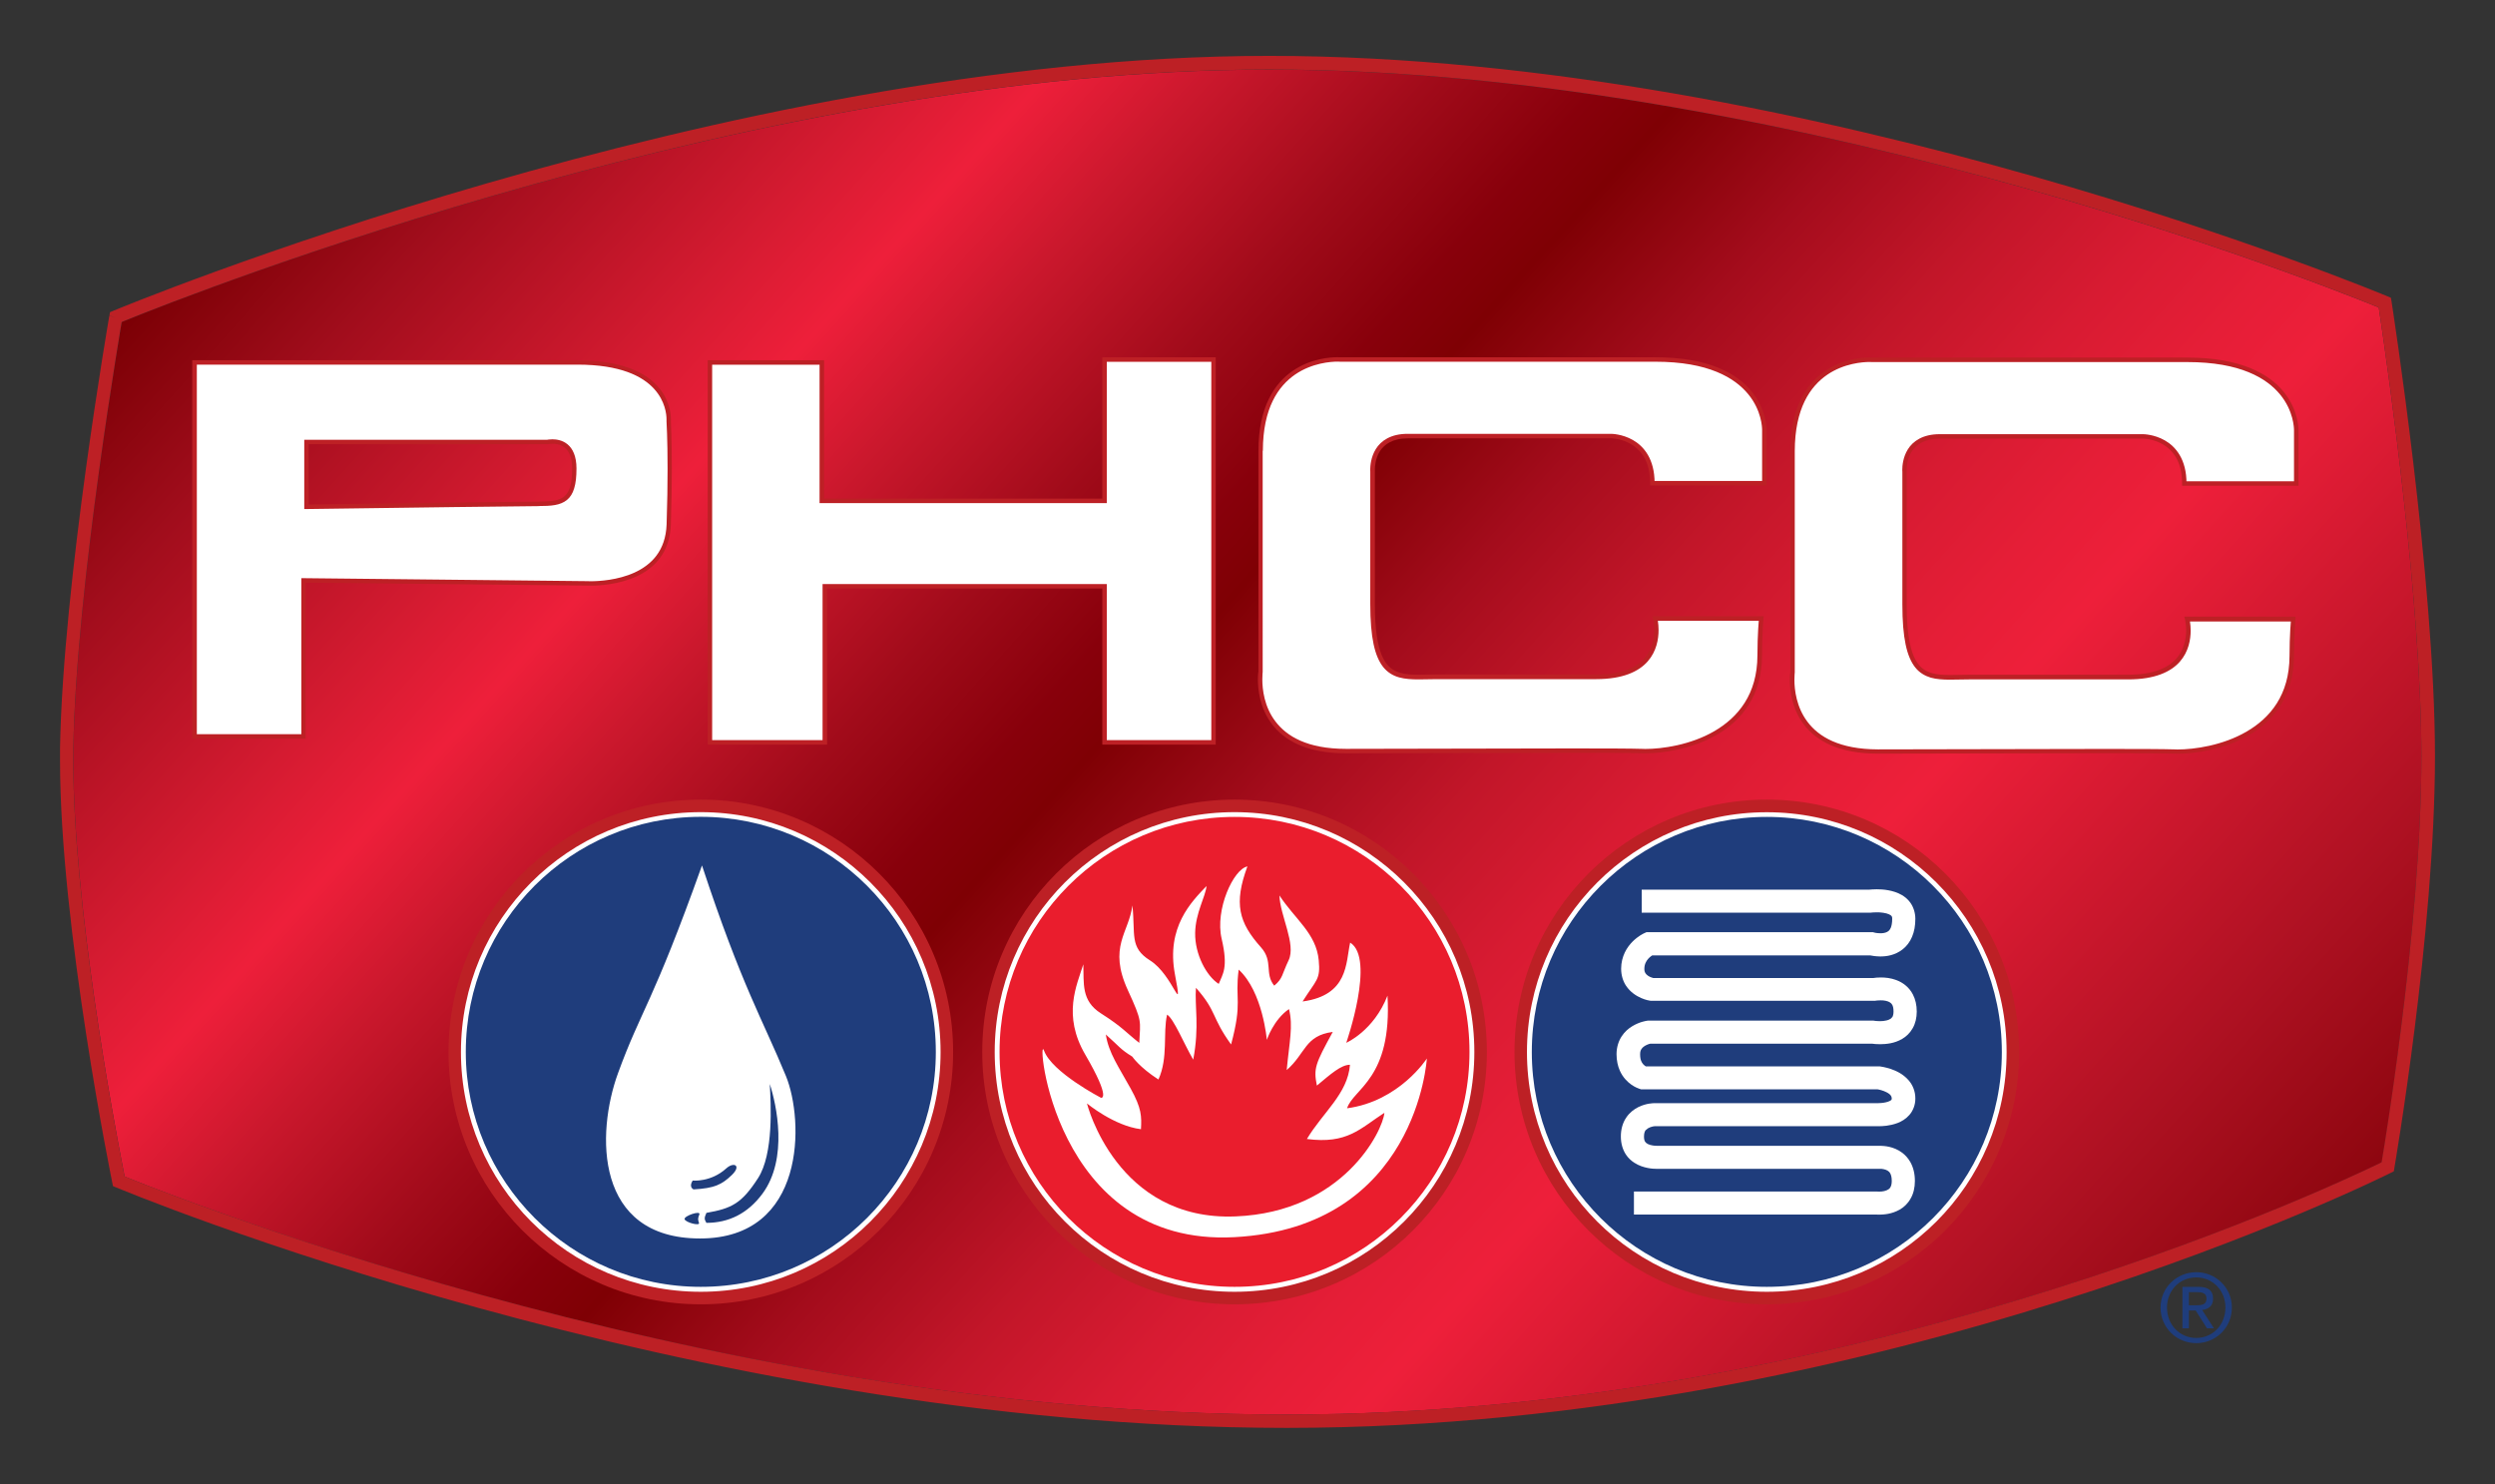
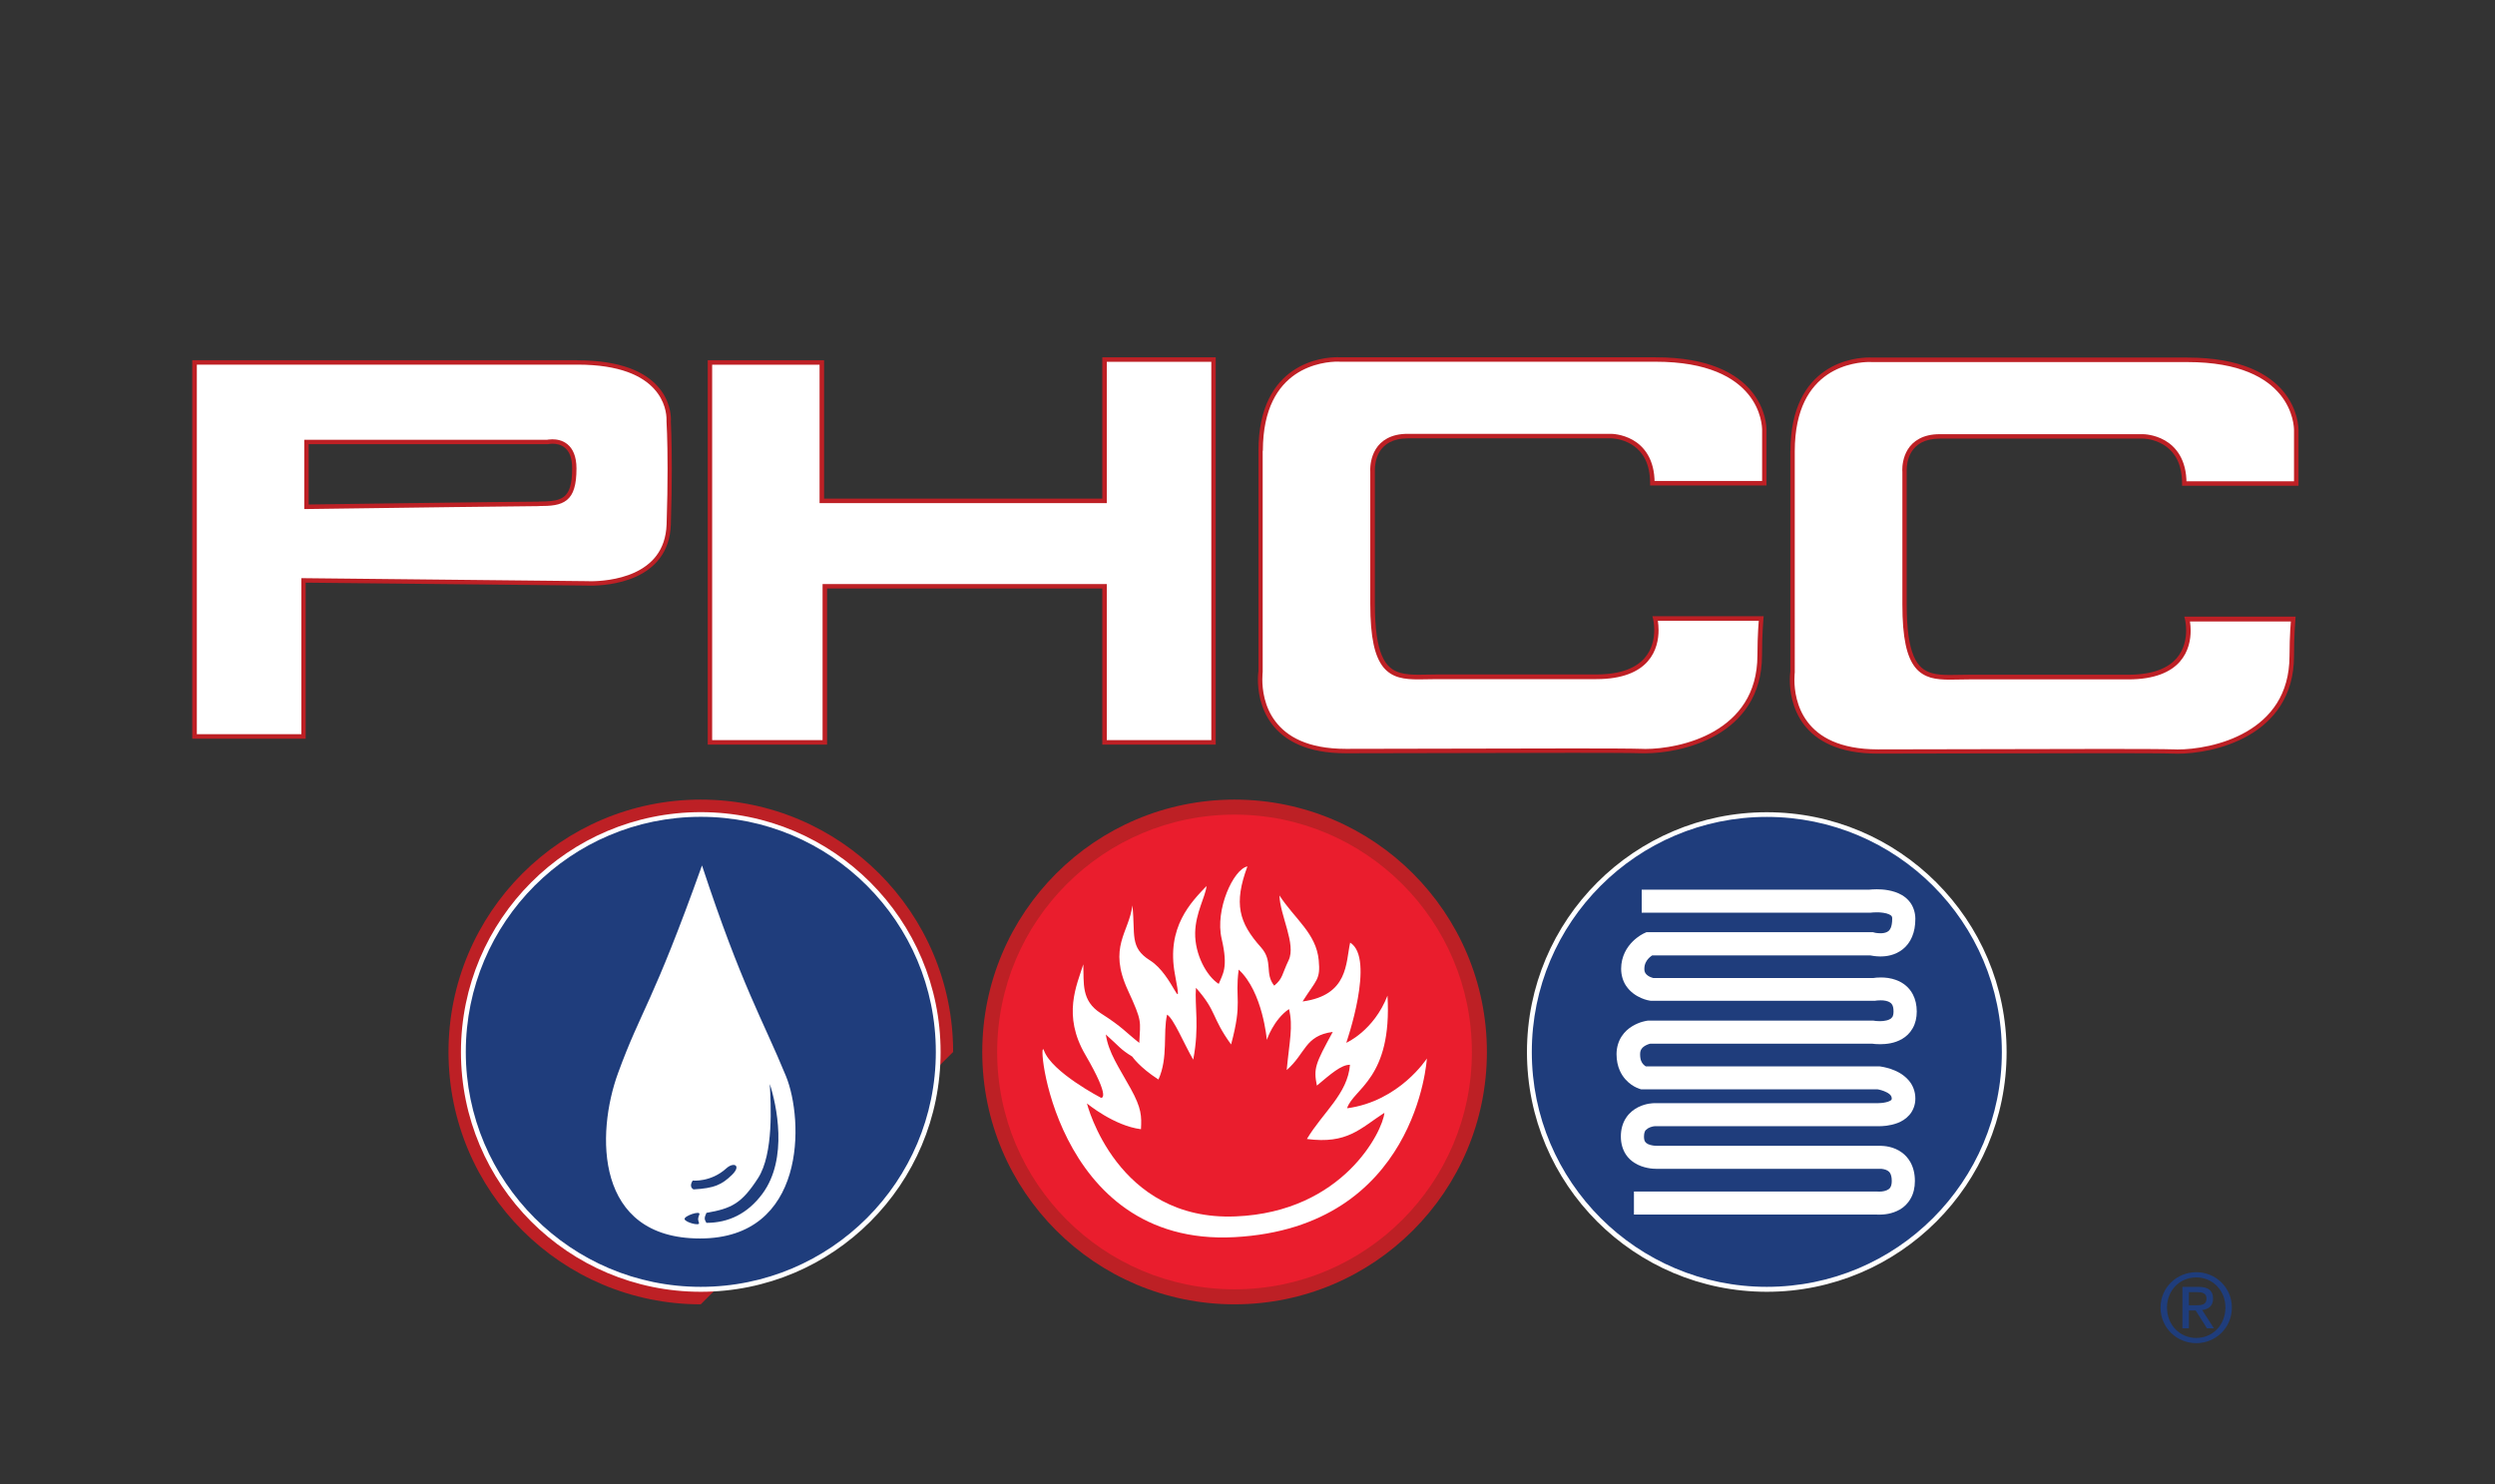
<svg xmlns="http://www.w3.org/2000/svg" xmlns:xlink="http://www.w3.org/1999/xlink" version="1.1" id="Layer_1" x="0px" y="0px" viewBox="0 0 282.66 168.14" style="enable-background:new 0 0 282.66 168.14;" xml:space="preserve">
  <rect x="0" y="0" width="282.66" height="168.14" fill="#333333" stroke="none" />
  <style type="text/css">
	
		.st0{clip-path:url(#SVGID_00000011007840231133632200000005132504703969783958_);fill:url(#SVGID_00000075843120855465776840000010546009366831365295_);}
	.st1{fill:#1F3D7C;}
	.st2{fill:#BD2025;}
	.st3{fill:#EA1D2D;}
	.st4{fill:#FFFFFF;}
</style>
  <g>
    <g>
      <defs>
-         <path id="SVGID_1_" d="M270.48,127.63c-0.21,1.4-0.39,2.51-0.52,3.27c-0.06,0.34-0.1,0.6-0.13,0.79     c-0.09,0.04-0.19,0.09-0.31,0.15c-6.48,3.14-60.73,28.42-123.77,28.42c-33.63,0-66.64-6.78-91.24-13.56     c-12.3-3.39-22.49-6.78-29.61-9.33c-3.56-1.27-6.35-2.33-8.25-3.07c-0.95-0.37-1.67-0.66-2.16-0.86     c-0.15-0.06-0.26-0.11-0.37-0.15c-0.04-0.21-0.1-0.5-0.17-0.88c-1.13-5.76-5.64-29.95-5.64-46.23c0-0.49,0.01-0.97,0.01-1.45     c0.16-9.27,1.55-21.46,2.9-31.3c0.67-4.93,1.34-9.27,1.83-12.38c0.25-1.56,0.45-2.8,0.59-3.66c0.07-0.39,0.12-0.69,0.16-0.91     c0.11-0.05,0.24-0.1,0.4-0.16c7.77-3.16,72.07-28.45,129.58-28.44c30.67,0,62.21,6.78,86.07,13.56     c11.93,3.39,21.95,6.78,28.97,9.33c3.51,1.27,6.28,2.33,8.17,3.07c0.94,0.37,1.67,0.66,2.16,0.86c0.13,0.05,0.25,0.1,0.34,0.14     c0.04,0.23,0.08,0.55,0.14,0.96c0.94,6.27,4.7,32.53,4.69,49.91c0,9.93-1.14,21.54-2.29,30.64     C271.48,120.91,270.91,124.84,270.48,127.63z" />
-       </defs>
+         </defs>
      <clipPath id="SVGID_00000096749964685554014690000001063772456290306222_">
        <use xlink:href="#SVGID_1_" style="overflow:visible;" />
      </clipPath>
      <linearGradient id="SVGID_00000057831814805729876110000006341158215079885728_" gradientUnits="userSpaceOnUse" x1="-167.744" y1="484.785" x2="-164.842" y2="484.785" gradientTransform="matrix(68.716 61.439 61.439 -68.716 -18211.232 43617.719)">
        <stop offset="0" style="stop-color:#7C0005" />
        <stop offset="0.071" style="stop-color:#A10D1C" />
        <stop offset="0.173" style="stop-color:#D51B31" />
        <stop offset="0.221" style="stop-color:#EE1F3A" />
        <stop offset="0.272" style="stop-color:#CB182D" />
        <stop offset="0.344" style="stop-color:#A10B1A" />
        <stop offset="0.399" style="stop-color:#88000B" />
        <stop offset="0.428" style="stop-color:#7F0004" />
        <stop offset="0.495" style="stop-color:#A40C1C" />
        <stop offset="0.558" style="stop-color:#C21629" />
        <stop offset="0.616" style="stop-color:#D81B32" />
        <stop offset="0.665" style="stop-color:#E61E37" />
        <stop offset="0.7" style="stop-color:#EE1F3A" />
        <stop offset="0.863" style="stop-color:#AE1122" />
        <stop offset="1" style="stop-color:#7C0005" />
      </linearGradient>
-       <polygon style="clip-path:url(#SVGID_00000096749964685554014690000001063772456290306222_);fill:url(#SVGID_00000057831814805729876110000006341158215079885728_);" points="    126.5,-124.31 350.06,75.58 156.16,292.45 -67.4,92.56   " />
    </g>
    <path class="st1" d="M247.98,147.88h0.76c0.64,0,1.24-0.03,1.24-0.77c0-0.62-0.54-0.72-1.03-0.72h-0.97V147.88z M247.25,145.79   h1.82c1.12,0,1.65,0.44,1.65,1.34c0,0.85-0.54,1.2-1.24,1.28l1.34,2.08h-0.79l-1.28-2.02h-0.77v2.02h-0.73V145.79z M248.82,151.58   c1.86,0,3.3-1.48,3.3-3.45c0-1.92-1.44-3.41-3.3-3.41c-1.88,0-3.32,1.48-3.32,3.41C245.5,150.09,246.94,151.58,248.82,151.58    M248.82,144.13c2.19,0,4.03,1.73,4.03,4c0,2.31-1.84,4.04-4.03,4.04c-2.21,0-4.05-1.73-4.05-4.04   C244.77,145.86,246.62,144.13,248.82,144.13" />
-     <path class="st2" d="M13.13,35.93l0.29,0.7c0,0,0.26-0.11,0.78-0.32c7.77-3.15,72.07-28.45,129.58-28.44   c30.67,0,62.21,6.78,86.07,13.56c11.93,3.39,21.95,6.78,28.97,9.33c3.51,1.27,6.28,2.33,8.17,3.07c0.94,0.37,1.67,0.66,2.16,0.86   c0.48,0.2,0.73,0.3,0.73,0.3l0.29-0.7l-0.75,0.12c0,0,0.08,0.49,0.21,1.38c0.94,6.27,4.7,32.53,4.69,49.91   c0,9.93-1.14,21.54-2.29,30.64c-0.57,4.56-1.14,8.49-1.57,11.28c-0.21,1.4-0.39,2.51-0.52,3.27c-0.12,0.76-0.19,1.17-0.19,1.17   l0.75,0.13l-0.34-0.68c0,0-0.22,0.11-0.65,0.32c-6.48,3.14-60.73,28.42-123.77,28.42c-33.63,0-66.64-6.78-91.24-13.56   c-12.3-3.39-22.49-6.78-29.61-9.33c-3.56-1.27-6.35-2.33-8.25-3.07c-0.95-0.37-1.67-0.66-2.16-0.86c-0.49-0.2-0.74-0.3-0.74-0.3   l-0.29,0.7l0.74-0.15c0,0-0.09-0.45-0.25-1.27c-1.13-5.76-5.64-29.95-5.64-46.23c0-0.49,0.01-0.97,0.01-1.45   c0.16-9.27,1.55-21.46,2.9-31.3c0.67-4.93,1.34-9.27,1.83-12.38c0.25-1.56,0.45-2.8,0.59-3.66c0.15-0.86,0.23-1.33,0.23-1.33   L13.13,35.93l0.29,0.7L13.13,35.93l-0.75-0.13c0,0.02-5.24,30.13-5.58,48.91C6.8,85.19,6.8,85.69,6.8,86.18   c0,9.45,1.48,21.38,2.96,30.98c1.48,9.59,2.96,16.83,2.96,16.83l0.08,0.39l0.37,0.15c0.05,0.02,64.93,27.23,132.59,27.24   c67.67-0.01,125.04-28.87,125.1-28.9l0.34-0.17l0.06-0.38c0-0.02,4.59-26.55,4.6-46.63c0-20.08-4.92-51.51-4.92-51.53l-0.07-0.42   l-0.39-0.17c-0.05-0.01-64.92-27.23-126.69-27.24c-30.9,0-63.62,7.22-88.63,14.44c-25.01,7.22-42.3,14.43-42.32,14.44l-0.38,0.16   l-0.07,0.41L13.13,35.93z" />
    <path class="st2" d="M139.86,147.77c-15.79,0-28.58-12.8-28.58-28.59c0-15.79,12.8-28.59,28.58-28.59   c15.79,0,28.59,12.8,28.59,28.59C168.45,134.97,155.65,147.77,139.86,147.77" />
    <path class="st3" d="M139.86,146.07c-14.85,0-26.89-12.04-26.89-26.89c0-14.85,12.04-26.89,26.89-26.89s26.89,12.04,26.89,26.89   C166.75,134.03,154.71,146.07,139.86,146.07" />
-     <path class="st4" d="M139.86,146.07v-0.28c-7.35,0-14-2.98-18.82-7.8c-4.82-4.82-7.8-11.47-7.8-18.82c0-7.35,2.98-14,7.8-18.82   c4.82-4.82,11.47-7.8,18.82-7.8s14,2.98,18.82,7.8c4.82,4.82,7.8,11.47,7.8,18.82c0,7.35-2.98,14-7.8,18.82   c-4.82,4.82-11.47,7.8-18.82,7.8V146.07v0.28c15,0,27.17-12.16,27.17-27.17c0-15-12.16-27.17-27.17-27.17s-27.16,12.16-27.17,27.17   c0,15.01,12.16,27.17,27.17,27.17V146.07z" />
    <path class="st4" d="M139.99,137.81c-13.51,0.56-16.85-12.8-16.85-12.8s3.08,2.55,6.12,2.92c0.08-1.46,0.08-2.36-1.17-4.61   c-1.32-2.4-2.51-4.05-2.81-6.12c1.61,1.43,1.56,1.61,3,2.51c0,0,0.8,1.2,2.96,2.59c1.13-2.49,0.49-5.25,0.98-7.35   c0.75,0.45,1.91,3.3,2.96,5.1c0.72-3.75,0.15-6.12,0.31-8.14c2.4,2.7,1.72,3.3,3.98,6.42c1.32-4.92,0.41-4.99,0.86-8.48   c2.74,2.52,3.19,7.96,3.19,7.96s0.75-2.29,2.51-3.49c0.49,1.95,0.04,3.72-0.26,6.91c2.17-1.88,2.03-3.9,5.22-4.32   c-1.99,3.64-2.19,4.12-1.8,6.08c1.57-1.31,2.74-2.36,3.75-2.36c-0.26,3.3-3.08,5.4-4.88,8.41c4.58,0.6,6.01-1.17,8.78-2.97   C156.66,128.13,152.17,137.31,139.99,137.81 M152.61,125.56c0.72-2.25,5.13-3.34,4.58-12.76c-1.56,4-4.67,5.34-4.67,5.34   s3.33-9.56,0.44-11.35c-0.51,2.3-0.18,5.96-5.39,6.67c1.58-2.5,2.04-2.46,1.83-4.67c-0.28-3.04-2.71-4.67-4.45-7.34   c0.07,2.3,1.91,5.51,1.04,7.34c-0.79,1.65-0.63,2.04-1.63,2.88c-1.13-1.38-0.08-2.75-1.5-4.34c-2.52-2.82-3.1-4.95-1.54-9.17   c-1.58,0.31-3.69,4.89-2.92,8.19c0.78,3.33,0.11,4-0.33,5.12c-1.38-0.88-2.71-3.34-2.67-5.78c0.04-2.27,1.17-4.1,1.29-5.31   c-1.71,1.79-4.59,4.65-3.58,10.01c0.96,5.13-0.17,0.08-2.82-1.58c-2.36-1.48-1.64-2.92-2-6.23c-0.39,3.1-2.78,4.68-0.51,9.61   c1.67,3.63,1.4,3.41,1.29,5.96c-1.56-1.22-1.89-1.78-4.34-3.34c-2.27-1.44-1.92-3.42-2-5.56c-0.75,2.39-2.38,5.77,0.22,10.23   c3.01,5.17,1.78,4.89,1.78,4.89s-5.56-2.89-6.45-5.34c-0.89-2.45,0.89,22.24,21.58,21.13c20.68-1.11,21.79-20.24,21.79-20.24   S158.54,124.77,152.61,125.56" />
-     <path class="st2" d="M200.16,147.77c-15.79,0-28.58-12.8-28.58-28.59c0-15.79,12.8-28.59,28.58-28.59   c15.79,0,28.59,12.8,28.59,28.59C228.75,134.97,215.95,147.77,200.16,147.77" />
    <path class="st1" d="M200.16,146.07c-14.85,0-26.89-12.04-26.89-26.89c0-14.85,12.04-26.9,26.89-26.9c14.85,0,26.9,12.04,26.9,26.9   C227.06,134.03,215.02,146.07,200.16,146.07" />
    <path class="st4" d="M200.16,146.07v-0.28c-7.35,0-14-2.98-18.82-7.79c-4.82-4.82-7.8-11.47-7.8-18.82c0-7.35,2.98-14.01,7.8-18.83   c4.82-4.82,11.47-7.8,18.82-7.8c7.35,0,14,2.98,18.83,7.8c4.82,4.82,7.8,11.47,7.8,18.83c0,7.35-2.98,14-7.8,18.82   c-4.82,4.82-11.47,7.79-18.83,7.79V146.07v0.28c15.01,0,27.17-12.16,27.17-27.16c0-15.01-12.16-27.17-27.17-27.17   c-15,0-27.17,12.17-27.17,27.17c0,15,12.16,27.16,27.17,27.16V146.07z" />
    <path class="st4" d="M186.7,127.83c0.16-0.1,0.37-0.17,0.55-0.21l0.21-0.03l0.04,0h25.1c0.02,0,0.1,0,0.24,0   c0.4,0,1.22-0.02,2.13-0.36c0.45-0.17,0.94-0.45,1.35-0.92c0.41-0.47,0.68-1.15,0.67-1.86c0.01-0.82-0.32-1.56-0.75-2.05   c-0.66-0.76-1.46-1.1-2.08-1.31c-0.62-0.2-1.09-0.26-1.15-0.27l-0.08-0.01h-26.48c-0.08-0.05-0.19-0.13-0.29-0.24   c-0.17-0.2-0.35-0.47-0.35-1.13c0-0.31,0.07-0.46,0.15-0.59c0.12-0.2,0.38-0.38,0.64-0.49c0.13-0.06,0.25-0.09,0.33-0.11l0.02-0.01   h25.14c0.18,0.03,0.5,0.06,0.92,0.06c0.67-0.01,1.58-0.07,2.49-0.6c0.45-0.26,0.89-0.67,1.19-1.21c0.31-0.54,0.46-1.19,0.46-1.89   c0-0.73-0.15-1.38-0.44-1.94c-0.43-0.84-1.17-1.36-1.84-1.61c-0.67-0.26-1.3-0.31-1.79-0.31c-0.38,0-0.67,0.03-0.83,0.06h-24.96   c-0.13-0.03-0.39-0.12-0.59-0.26c-0.13-0.09-0.23-0.19-0.3-0.3c-0.06-0.11-0.11-0.23-0.11-0.47c0-0.3,0.06-0.53,0.16-0.73   c0.14-0.3,0.38-0.55,0.6-0.71c0.05-0.04,0.09-0.06,0.13-0.09h24.7c0.23,0.05,0.62,0.11,1.13,0.12c0.71,0,1.67-0.12,2.56-0.82   c0.43-0.34,0.81-0.83,1.05-1.41c0.25-0.59,0.37-1.26,0.37-2.03c0-0.68-0.21-1.34-0.57-1.84c-0.27-0.38-0.62-0.66-0.96-0.86   c-0.52-0.3-1.05-0.45-1.54-0.54c-0.49-0.09-0.94-0.11-1.31-0.11c-0.38,0-0.67,0.03-0.82,0.04h-25.8v2.61h25.94l0.08-0.01   c0.03,0,0.27-0.03,0.59-0.03c0.46-0.01,1.09,0.07,1.42,0.23c0.17,0.08,0.25,0.15,0.28,0.2c0.03,0.05,0.07,0.09,0.07,0.3   c0,0.5-0.08,0.82-0.16,1.02c-0.14,0.3-0.25,0.38-0.44,0.48c-0.19,0.1-0.48,0.15-0.76,0.14c-0.19,0-0.37-0.02-0.5-0.04l-0.14-0.03   l-0.03-0.01l0,0l-0.16-0.04h-25.65l-0.26,0.12c-0.09,0.04-0.67,0.31-1.3,0.93c-0.31,0.31-0.64,0.72-0.89,1.24   c-0.25,0.52-0.42,1.15-0.42,1.85c0,0.73,0.21,1.41,0.55,1.92c0.51,0.77,1.2,1.17,1.72,1.4c0.53,0.23,0.93,0.29,1,0.3l0.1,0.01   h25.41l0.12-0.02l0,0c0.03,0,0.23-0.03,0.5-0.03c0.38-0.01,0.84,0.08,1.06,0.24c0.12,0.08,0.19,0.15,0.26,0.28   c0.07,0.13,0.14,0.35,0.14,0.74c0,0.34-0.07,0.51-0.12,0.61l-0.17,0.19c-0.11,0.08-0.29,0.17-0.52,0.22   c-0.23,0.06-0.49,0.08-0.73,0.08c-0.18,0-0.35-0.01-0.46-0.02l-0.12-0.02l-0.02,0l0,0l-0.12-0.02h-25.57l-0.09,0.01   c-0.1,0.02-0.82,0.11-1.66,0.61c-0.42,0.25-0.87,0.62-1.22,1.16c-0.35,0.53-0.58,1.24-0.58,2.02c0,0.71,0.14,1.34,0.37,1.86   c0.35,0.79,0.89,1.3,1.33,1.61c0.44,0.3,0.8,0.42,0.89,0.45l0.18,0.06h26.78c0.15,0.02,0.66,0.13,1.05,0.34   c0.22,0.11,0.39,0.25,0.46,0.35c0.08,0.11,0.11,0.17,0.12,0.34c-0.01,0.15-0.02,0.12-0.04,0.16c-0.03,0.06-0.28,0.21-0.62,0.28   c-0.33,0.08-0.71,0.1-0.88,0.1h-0.08l-0.01,0l0,0h-0.01h-0.03h-25.22c-0.11,0.01-0.89-0.01-1.83,0.45   c-0.46,0.23-0.98,0.61-1.36,1.18c-0.39,0.57-0.62,1.33-0.61,2.17c0,0.77,0.21,1.47,0.57,2.02c0.27,0.41,0.62,0.72,0.97,0.94   c0.53,0.34,1.05,0.49,1.49,0.58c0.44,0.09,0.8,0.1,1,0.1c0.1,0,0.16,0,0.18,0h25.16h0.04c0.1-0.01,0.54,0.04,0.8,0.2   c0.13,0.08,0.23,0.17,0.31,0.32c0.08,0.15,0.17,0.4,0.17,0.85c0,0.39-0.08,0.59-0.15,0.71c-0.05,0.1-0.11,0.16-0.19,0.22   c-0.12,0.09-0.3,0.17-0.51,0.22c-0.2,0.05-0.42,0.06-0.56,0.06l-0.13,0l-0.02,0l0,0l-0.06-0.01h-27.59v2.61h27.45   c0.07,0.01,0.18,0.01,0.36,0.01c0.5-0.01,1.38-0.05,2.3-0.57c0.46-0.26,0.91-0.67,1.23-1.24c0.33-0.56,0.49-1.25,0.49-2.01   c0-0.82-0.18-1.54-0.51-2.13c-0.25-0.44-0.57-0.79-0.91-1.05c-0.51-0.39-1.05-0.58-1.48-0.68c-0.44-0.1-0.79-0.11-0.99-0.12   l-0.08,0v0h-25.23l-0.04,0h-0.03c-0.15,0.01-0.68-0.04-0.98-0.2c-0.15-0.08-0.25-0.16-0.31-0.26c-0.06-0.1-0.13-0.24-0.13-0.57   c0-0.41,0.09-0.59,0.17-0.72C186.52,127.97,186.6,127.9,186.7,127.83z" />
    <path class="st4" d="M61.08,57.08c-2.67,0-26.36,0.33-26.36,0.33v-7.34h27.36c0,0,3-0.67,3,3C65.09,56.74,63.75,57.08,61.08,57.08    M65.42,41.06H22.05v42.37h12.34V65.75l32.02,0.33c0,0,9.1,0.6,9.35-6.67c0.25-7.34,0-11.68,0-11.68S76.43,41.06,65.42,41.06" />
    <path class="st2" d="M61.08,57.08v-0.25c-2.68,0-26.36,0.33-26.36,0.33l0,0.25h0.25v-7.09h27.13l0.03-0.01l0.03,0   c0.06-0.01,0.23-0.04,0.44-0.04c0.4,0,0.95,0.08,1.4,0.46c0.44,0.37,0.82,1.04,0.82,2.34c0,0.9-0.08,1.59-0.24,2.1   c-0.24,0.77-0.61,1.14-1.17,1.37c-0.56,0.23-1.35,0.28-2.35,0.28V57.08v0.25c1.34,0,2.4-0.07,3.16-0.68   c0.38-0.31,0.66-0.74,0.83-1.33c0.18-0.58,0.26-1.31,0.26-2.25c0-1.39-0.43-2.25-1.01-2.73c-0.58-0.48-1.26-0.57-1.72-0.57   c-0.34,0-0.57,0.05-0.58,0.05l0.06,0.25v-0.25H34.47v7.85l0.26,0c0.01,0,1.48-0.02,3.74-0.05c6.79-0.09,20.61-0.28,22.61-0.28   V57.08z M65.42,41.06v-0.25H38.85H26.99h-4.95h-0.26v42.88h12.85V66.01l31.77,0.33v-0.25l-0.01,0.25c0,0,0.19,0.01,0.51,0.01   c0.97,0,3.15-0.11,5.16-1.02c2.01-0.91,3.84-2.68,3.94-5.9c0.08-2.45,0.11-4.57,0.11-6.3c0-3.47-0.11-5.4-0.11-5.4l-0.25,0.01   l0.25,0.03c0-0.01,0.01-0.09,0.01-0.24c0-0.61-0.14-2.29-1.56-3.83c-1.42-1.54-4.09-2.88-9.04-2.88V41.06v0.25   c4.87,0,7.37,1.31,8.67,2.72s1.43,2.95,1.43,3.48l0,0.15l0,0.05l0,0.02v0.02c0,0,0.03,0.48,0.06,1.39   c0.03,0.91,0.06,2.26,0.06,3.99c0,1.73-0.03,3.84-0.11,6.28c-0.11,3.02-1.75,4.59-3.64,5.46c-1.89,0.86-4.02,0.98-4.95,0.98   c-0.31,0-0.48-0.01-0.48-0.01h-0.01L34.14,65.5v17.68H22.3V41.06h-0.25v0.25h4.95h38.42V41.06z" />
    <polygon class="st4" points="80.43,41.06 93.11,41.06 93.11,56.74 125.14,56.74 125.14,40.73 137.48,40.73 137.48,84.1    125.14,84.1 125.14,66.42 93.44,66.42 93.44,84.1 80.43,84.1  " />
    <polygon class="st2" points="80.43,41.06 80.43,41.32 92.85,41.32 92.85,57 125.39,57 125.39,40.99 137.23,40.99 137.23,83.85    125.39,83.85 125.39,66.17 93.19,66.17 93.19,83.85 80.68,83.85 80.68,41.06 80.43,41.06 80.43,41.32 80.43,41.06 80.18,41.06    80.18,84.36 93.7,84.36 93.7,66.67 124.88,66.67 124.88,84.36 137.73,84.36 137.73,40.48 124.88,40.48 124.88,56.49 93.36,56.49    93.36,40.81 80.18,40.81 80.18,41.06  " />
    <path class="st4" d="M142.82,51.07v25.02c0,0-1.34,9.01,9.67,9.01c11.01,0,29.91-0.11,33.58,0c3.67,0.11,13.29-1.56,13.29-10.84   c0-2.33,0.17-4.17,0.17-4.17h-12.01c0,0,1.66,6.6-6.68,6.6h-18.01c-4.33,0-7.34,0.96-7.34-8.27V53.41c0,0-0.33-4.01,4.01-4.01   h23.02c0,0,4.67,0,4.67,5.34h12.68v-6.01c0,0,0.25-8.01-12.34-8.01h-35.7C151.83,40.73,142.82,40.06,142.82,51.07" />
    <path class="st2" d="M142.82,51.07h-0.25v25.02h0.25l-0.25-0.04c0,0.01-0.06,0.37-0.06,0.93c0,1.17,0.22,3.25,1.59,5.06   c1.37,1.81,3.9,3.31,8.39,3.3c7.34,0,18.19-0.05,25.69-0.05c3.75,0,6.67,0.01,7.88,0.05c0.11,0,0.23,0,0.35,0   c1.98,0,5.25-0.46,8.06-2.08c2.81-1.61,5.15-4.43,5.15-9.02c0-1.16,0.04-2.2,0.08-2.95c0.04-0.75,0.08-1.2,0.08-1.2l0.03-0.28   H187.2l0.08,0.31l0.02,0.09c0.03,0.17,0.11,0.6,0.11,1.16c0,0.93-0.21,2.19-1.11,3.2c-0.9,1.02-2.52,1.84-5.45,1.84h-18.01   c-0.75,0-1.46,0.03-2.11,0.03c-0.78,0-1.48-0.04-2.08-0.21c-0.9-0.26-1.58-0.77-2.09-1.95c-0.51-1.18-0.8-3.04-0.8-5.88V57.29   v-3.88V53.4l0-0.01v-0.04l0-0.13c0-0.37,0.06-1.29,0.55-2.07c0.5-0.78,1.39-1.48,3.2-1.49h23.02c0,0,0.06,0,0.18,0.01   c0.42,0.03,1.49,0.19,2.44,0.89c0.94,0.7,1.79,1.91,1.79,4.18V55h0.26h12.68h0.25v-6.26h-0.25l0.25,0.01V48.7   c0-0.32-0.06-2.37-1.69-4.36c-1.63-1.99-4.81-3.87-10.91-3.86H164.4h-8.97h-3.6v0.25l0.02-0.25c-0.01,0-0.12-0.01-0.31-0.01   c-0.8,0-3.03,0.13-5.08,1.54c-2.06,1.4-3.89,4.1-3.89,9.06H142.82h0.25c0.01-4.85,1.75-7.33,3.67-8.65   c1.92-1.31,4.05-1.45,4.8-1.45c0.18,0,0.28,0.01,0.28,0.01h0.01h0.01h3.6h32.1c6.01,0,9,1.83,10.52,3.68   c1.52,1.85,1.57,3.79,1.57,4.04v0.03v0v6.01h0.25v-0.25h-12.68v0.25h0.25c0.01-2.74-1.23-4.19-2.46-4.89   c-1.23-0.7-2.44-0.7-2.46-0.7h-9.88H159.5c-1.95-0.01-3.06,0.8-3.63,1.72c-0.57,0.92-0.63,1.91-0.64,2.34   c0,0.13,0.01,0.21,0.01,0.22l0.25-0.02h-0.25v3.88v11.13c0,3.84,0.51,5.96,1.48,7.17c0.49,0.6,1.1,0.96,1.78,1.15   c0.68,0.19,1.42,0.23,2.22,0.23c0.67,0,1.37-0.03,2.11-0.03h18.01c3.02,0,4.82-0.86,5.83-2.01c1.01-1.15,1.23-2.54,1.23-3.54   c0-0.8-0.14-1.35-0.15-1.37l-0.24,0.06v0.25h12.01v-0.25l-0.25-0.02c0,0.01-0.17,1.85-0.17,4.19c-0.01,4.42-2.2,7.02-4.89,8.59   c-2.69,1.56-5.9,2.01-7.81,2.01c-0.11,0-0.22,0-0.33-0.01c-1.23-0.04-4.15-0.05-7.9-0.05c-7.5,0-18.35,0.05-25.69,0.05   c-4.38,0-6.71-1.43-7.98-3.1c-1.28-1.67-1.49-3.65-1.49-4.76c0-0.27,0.01-0.48,0.02-0.64c0.01-0.15,0.02-0.22,0.02-0.22l0-0.02   V51.07H142.82z" />
    <path class="st4" d="M203.08,51.1v25.02c0,0-1.33,9.01,9.67,9.01c11.01,0,29.92-0.11,33.59,0c3.67,0.11,13.29-1.56,13.29-10.84   c0-2.33,0.17-4.17,0.17-4.17h-12.01c0,0,1.67,6.58-6.68,6.58h-18.03c-4.34,0-7.32,0.99-7.32-8.24V53.43c0,0-0.33-4,4-4h23.02   c0,0,4.67,0,4.67,5.34h12.68v-6.01c0,0,0.25-8.01-12.34-8.01h-35.7C212.09,40.76,203.08,40.09,203.08,51.1" />
    <path class="st2" d="M203.08,51.1h-0.25v25.02h0.25l-0.25-0.03c0,0.01-0.06,0.36-0.06,0.93c0,1.17,0.22,3.25,1.59,5.06   c1.37,1.81,3.91,3.31,8.39,3.3c7.34,0,18.19-0.05,25.7-0.05c3.75,0,6.67,0.01,7.89,0.05c0.11,0,0.23,0.01,0.35,0.01   c1.98,0,5.25-0.46,8.06-2.08c2.81-1.61,5.15-4.43,5.14-9.02c0-1.16,0.04-2.2,0.08-2.95c0.04-0.75,0.08-1.2,0.08-1.2l0.02-0.28   h-12.61l0.08,0.32l0.02,0.08c0.03,0.17,0.11,0.6,0.11,1.16c0,0.92-0.21,2.17-1.11,3.19c-0.9,1.01-2.51,1.83-5.45,1.83h-18.03   c-0.77,0-1.5,0.03-2.16,0.03c-0.77,0-1.47-0.04-2.06-0.21c-0.89-0.26-1.56-0.77-2.06-1.94c-0.5-1.18-0.79-3.03-0.79-5.86V57.31   v-3.88v-0.01v-0.01l0-0.04l0-0.13c0-0.37,0.06-1.29,0.56-2.07c0.5-0.78,1.39-1.47,3.2-1.48h23.02c0,0,0.06,0,0.18,0.01   c0.42,0.03,1.49,0.19,2.44,0.89c0.95,0.7,1.79,1.91,1.8,4.19v0.25h0.26h12.68h0.25v-6.26h-0.25l0.25,0.01v-0.04   c0-0.31-0.06-2.37-1.69-4.36c-1.63-1.99-4.81-3.87-10.91-3.87h-23.12h-8.98h-3.6v0.25l0.02-0.25c-0.01,0-0.12-0.01-0.31-0.01   c-0.8,0-3.03,0.13-5.08,1.54c-2.05,1.4-3.89,4.1-3.89,9.07H203.08h0.25c0.01-4.85,1.75-7.33,3.67-8.65   c1.92-1.31,4.05-1.45,4.8-1.45c0.18,0,0.28,0.01,0.28,0.01l0.01,0h0.01h3.6h32.1c6.01,0,9,1.83,10.52,3.68   c1.52,1.85,1.57,3.79,1.57,4.04v0.03v0v6.01h0.25v-0.25h-12.68v0.25h0.25c0.01-2.74-1.23-4.19-2.46-4.89   c-1.23-0.7-2.44-0.7-2.46-0.7h-23.02c-1.94-0.01-3.06,0.8-3.63,1.72c-0.57,0.92-0.63,1.91-0.63,2.34c0,0.13,0.01,0.21,0.01,0.22   l0.25-0.02h-0.25v3.88v11.14c0,3.82,0.5,5.94,1.46,7.15c0.48,0.6,1.09,0.95,1.75,1.15c0.67,0.19,1.41,0.23,2.2,0.23   c0.68,0,1.4-0.03,2.16-0.03h18.03c3.02,0,4.82-0.86,5.83-2c1.01-1.15,1.23-2.53,1.23-3.52c0-0.8-0.14-1.35-0.15-1.36l-0.24,0.06   v0.26h12.01v-0.26l-0.25-0.02c0,0-0.17,1.85-0.17,4.19c-0.01,4.41-2.19,7.02-4.89,8.58c-2.69,1.56-5.9,2.01-7.8,2.01   c-0.12,0-0.23,0-0.33-0.01c-1.23-0.04-4.14-0.05-7.9-0.05c-7.51,0-18.36,0.05-25.7,0.05c-4.38-0.01-6.71-1.43-7.98-3.11   c-1.27-1.67-1.49-3.65-1.49-4.76c0-0.27,0.01-0.48,0.02-0.63c0.01-0.15,0.02-0.22,0.02-0.22l0-0.02V51.1H203.08z" />
-     <path class="st2" d="M79.39,147.77c-15.79,0-28.58-12.8-28.58-28.59c0-15.79,12.8-28.59,28.58-28.59   c15.79,0,28.59,12.8,28.59,28.59C107.98,134.97,95.18,147.77,79.39,147.77" />
+     <path class="st2" d="M79.39,147.77c-15.79,0-28.58-12.8-28.58-28.59c0-15.79,12.8-28.59,28.58-28.59   c15.79,0,28.59,12.8,28.59,28.59" />
    <path class="st1" d="M79.39,146.07c-14.85,0-26.89-12.04-26.89-26.89c0-14.85,12.04-26.89,26.89-26.89   c14.85,0,26.9,12.04,26.9,26.89C106.28,134.03,94.24,146.07,79.39,146.07" />
    <path class="st4" d="M79.39,146.07v-0.28c-7.35,0-14-2.98-18.82-7.8c-4.82-4.82-7.8-11.47-7.8-18.82c0-7.35,2.98-14.01,7.8-18.83   c4.82-4.82,11.47-7.8,18.82-7.8s14.01,2.98,18.83,7.8c4.82,4.82,7.8,11.47,7.8,18.83c0,7.35-2.98,14-7.8,18.82   c-4.82,4.82-11.47,7.8-18.83,7.8V146.07v0.28c15.01,0,27.17-12.16,27.17-27.17c0-15.01-12.16-27.17-27.17-27.17   c-15,0-27.17,12.16-27.17,27.17c0,15,12.16,27.17,27.17,27.17V146.07z" />
    <path class="st4" d="M86.37,135.25c-1.67,2.25-3.83,3.29-6.34,3.29c-0.21-0.38-0.29-0.5,0-1.13c2.88-0.5,4-1.08,5.84-3.92   c1.8-2.78,1.46-8.47,1.34-10.68C87.95,125.07,89.34,131.24,86.37,135.25 M78.57,134.75c-0.59-0.33-0.09-1-0.09-1   s2.05,0.21,3.8-1.38c0.86-0.78,1.75-0.33,0.63,0.75C81.78,134.21,80.94,134.62,78.57,134.75 M79.19,138.55   c0.12,0.37-1.5-0.04-1.63-0.42c-0.12-0.37,1.87-1.04,1.67-0.54C79.03,138.09,79.07,138.17,79.19,138.55 M89.04,121.91   c-2.61-6.36-5-10.18-9.51-23.86c-5.67,15.85-6.85,16.24-9.51,23.52c-2.5,6.84-2.67,18.74,9.29,18.74   C91.37,140.31,91.09,126.91,89.04,121.91" />
  </g>
</svg>